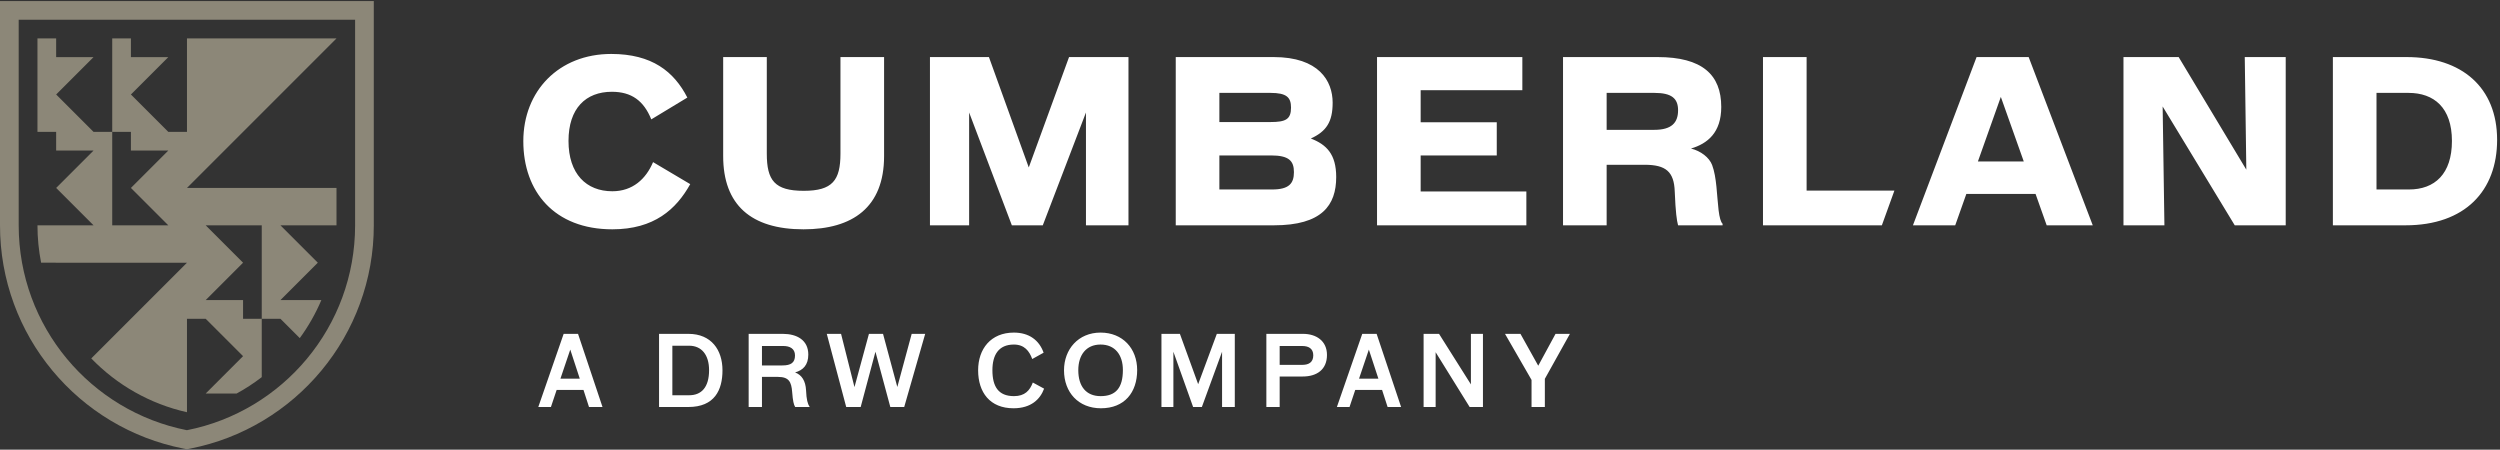
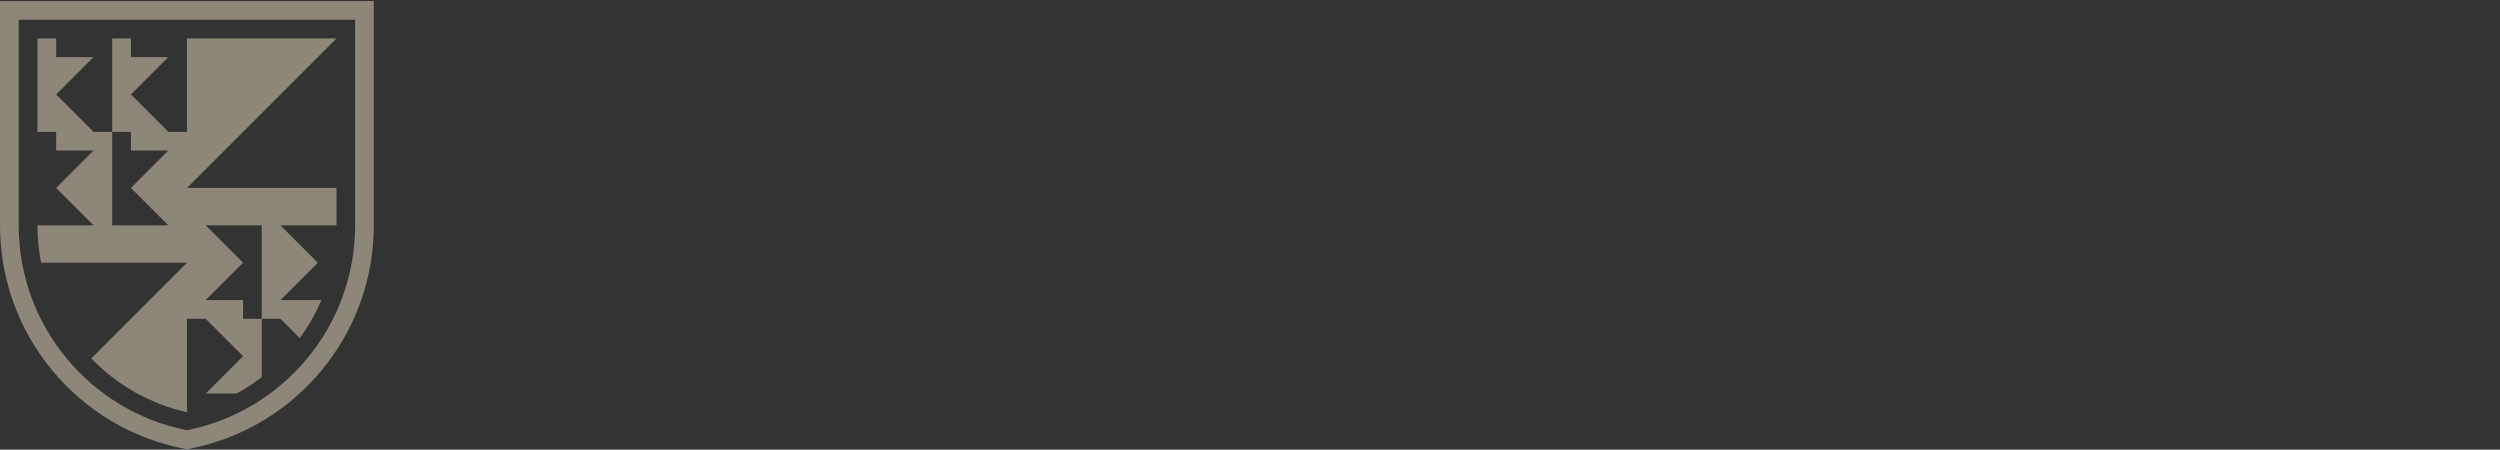
<svg xmlns="http://www.w3.org/2000/svg" width="100%" height="100%" viewBox="0 0 278 50" xml:space="preserve" style="fill-rule:evenodd;clip-rule:evenodd;stroke-linejoin:round;stroke-miterlimit:2;">
  <rect x="0" y="0" width="278" height="50" fill="#333333" stroke="none" />
  <g id="Cumberland-logo">
    <g id="cumberland-secondary-lockup-rgb-navy-bronze">
-       <path id="Fill-1" d="M61.9,43.358L64.882,43.358L65.497,45.259L66.999,45.259L64.277,37.125L62.678,37.125L59.858,45.259L61.263,45.259L61.9,43.358ZM64.471,42.105L62.321,42.105L63.413,38.875L64.471,42.105ZM73.286,45.259L76.538,45.259C79.465,45.259 80.34,43.369 80.34,41.176C80.34,38.918 79.098,37.125 76.559,37.125L73.286,37.125L73.286,45.259ZM74.766,38.443L76.624,38.443C78.029,38.443 78.849,39.469 78.849,41.165C78.849,43.045 78.018,43.952 76.635,43.952L74.766,43.952L74.766,38.443ZM88.414,41.414C89.3,41.165 89.883,40.593 89.883,39.426C89.883,37.806 88.598,37.125 87.053,37.125L83.251,37.125L83.251,45.259L84.73,45.259L84.73,41.911L86.502,41.911C87.723,41.911 88.004,42.451 88.09,43.607C88.166,44.59 88.263,45 88.425,45.259L90.024,45.259L90.024,45.216C89.808,44.914 89.678,44.428 89.635,43.423C89.581,42.332 89.149,41.694 88.414,41.414ZM84.73,40.636L84.73,38.475L87.118,38.475C87.809,38.475 88.404,38.756 88.404,39.523C88.404,40.334 87.95,40.636 86.999,40.636L84.73,40.636ZM97.35,39.113L99.003,45.259L100.548,45.259L102.881,37.125L101.379,37.125L99.781,43.034L98.193,37.125L96.626,37.125L95.017,43.045L93.526,37.125L91.938,37.125L94.099,45.259L95.708,45.259L97.35,39.113ZM116.104,43.218L114.85,42.537C114.515,43.423 113.964,44.05 112.755,44.05C111.004,44.05 110.356,42.969 110.356,41.165C110.356,39.48 111.037,38.313 112.744,38.313C113.911,38.313 114.462,39.037 114.785,39.923L116.05,39.22C115.563,37.838 114.44,36.984 112.744,36.984C110.183,36.984 108.768,38.789 108.768,41.176C108.768,43.639 110.086,45.4 112.701,45.4C114.656,45.4 115.671,44.395 116.104,43.218ZM118.318,41.176C118.318,43.639 119.928,45.4 122.423,45.4C125.048,45.4 126.453,43.639 126.453,41.155C126.453,38.746 124.843,36.984 122.38,36.984C119.906,36.984 118.318,38.843 118.318,41.176ZM122.38,38.313C123.979,38.313 124.865,39.448 124.865,41.144C124.865,43.152 124.054,44.05 122.391,44.05C120.781,44.05 119.906,42.969 119.906,41.165C119.906,39.48 120.781,38.313 122.38,38.313ZM137.309,37.125L135.311,37.125L133.236,42.721L131.205,37.125L129.153,37.125L129.153,45.259L130.481,45.259L130.481,39.113L132.674,45.259L133.647,45.259L135.894,39.113L135.894,45.259L137.309,45.259L137.309,37.125ZM144.902,37.125L140.819,37.125L140.819,45.259L142.299,45.259L142.299,41.867L144.87,41.867C146.426,41.867 147.56,41.101 147.56,39.469C147.56,37.892 146.35,37.125 144.902,37.125ZM142.299,40.571L142.299,38.475L144.805,38.475C145.486,38.475 146.036,38.735 146.036,39.513C146.036,40.312 145.496,40.571 144.838,40.571L142.299,40.571ZM150.704,43.358L153.686,43.358L154.302,45.259L155.803,45.259L153.081,37.125L151.482,37.125L148.662,45.259L150.067,45.259L150.704,43.358ZM153.276,42.105L151.126,42.105L152.217,38.875L153.276,42.105ZM163.565,42.743L160.022,37.125L158.304,37.125L158.304,45.259L159.643,45.259L159.643,39.167L163.424,45.259L164.904,45.259L164.904,37.125L163.565,37.125L163.565,42.743ZM170.307,42.245L170.307,45.259L171.787,45.259L171.787,42.126L174.574,37.125L172.975,37.125L171.052,40.668L169.076,37.125L167.357,37.125L170.307,42.245Z" style="fill:white;" />
-       <path id="Fill-2" d="M68.092,25.5C72.744,25.5 75.195,23.273 76.753,20.476L72.621,18.027C71.829,19.907 70.344,21.268 68.092,21.268C65.196,21.268 63.217,19.338 63.217,15.675C63.217,12.038 65.147,10.206 68.042,10.206C70.22,10.206 71.582,11.196 72.423,13.275L76.432,10.85C74.947,7.954 72.497,5.999 67.968,5.999C62.153,5.999 58.193,10.107 58.193,15.7C58.193,21.293 61.633,25.5 68.092,25.5ZM89.351,25.5C94.82,25.5 98.31,23.05 98.31,17.358L98.31,6.346L93.459,6.346L93.459,17.086C93.459,20.056 92.568,21.219 89.376,21.219C86.134,21.219 85.268,20.056 85.268,17.086L85.268,6.346L80.417,6.346L80.417,17.358C80.417,22.778 83.511,25.5 89.351,25.5ZM103.411,25.055L107.767,25.055L107.767,12.508L112.518,25.055L115.958,25.055L120.759,12.508L120.759,25.055L125.486,25.055L125.486,6.346L118.878,6.346L114.399,18.62L109.969,6.346L103.411,6.346L103.411,25.055ZM130.743,25.055L141.657,25.055C147.002,25.055 148.586,22.827 148.586,19.684C148.586,17.136 147.497,16.071 145.765,15.403C147.497,14.611 148.19,13.547 148.19,11.419C148.19,8.994 146.656,6.346 141.632,6.346L130.743,6.346L130.743,25.055ZM135.594,17.284L141.335,17.284C143.315,17.284 143.885,17.878 143.885,19.14C143.885,20.402 143.34,21.07 141.459,21.07L135.594,21.07L135.594,17.284ZM135.594,13.572L135.594,10.33L141.286,10.33C143.067,10.33 143.562,10.825 143.562,11.963C143.562,13.275 142.968,13.572 141.261,13.572L135.594,13.572ZM153.126,25.055L169.731,25.055L169.731,21.293L157.977,21.293L157.977,17.284L166.44,17.284L166.44,13.597L157.977,13.597L157.977,10.033L169.285,10.033L169.285,6.346L153.126,6.346L153.126,25.055ZM178.659,18.323L182.89,18.323C185.241,18.323 186.156,19.09 186.231,21.293C186.33,23.669 186.453,24.485 186.602,25.055L191.552,25.055L191.552,24.881C191.354,24.708 191.205,24.188 191.106,23.372C190.908,21.714 190.908,19.734 190.388,18.348C190.067,17.507 189.126,16.789 188.038,16.517C189.869,15.972 191.403,14.76 191.403,11.889C191.403,8.301 189.275,6.346 184.325,6.346L173.808,6.346L173.808,25.055L178.659,25.055L178.659,18.323ZM178.659,14.438L178.659,10.33L183.979,10.33C185.859,10.33 186.602,10.924 186.602,12.26C186.602,13.646 185.885,14.438 183.955,14.438L178.659,14.438ZM196.044,25.055L209.263,25.055L210.658,21.194L200.895,21.194L200.895,6.346L196.044,6.346L196.044,25.055ZM218.657,21.565L226.354,21.565L227.591,25.055L232.714,25.055L225.587,6.346L219.796,6.346L212.718,25.055L217.42,25.055L218.657,21.565ZM225.042,17.952L219.944,17.952L222.493,10.775L225.042,17.952ZM236.13,25.055L240.683,25.055L240.486,11.84L248.504,25.055L254.171,25.055L254.171,6.346L249.617,6.346L249.791,18.868L242.267,6.346L236.13,6.346L236.13,25.055ZM259.416,25.055L267.483,25.055C274.14,25.055 277.679,21.194 277.679,15.552C277.679,9.736 273.769,6.346 267.607,6.346L259.416,6.346L259.416,25.055ZM264.267,21.07L264.267,10.33L267.83,10.33C270.651,10.33 272.655,11.963 272.655,15.675C272.655,19.338 270.75,21.07 267.879,21.07L264.267,21.07Z" style="fill:white;" />
      <g id="Group-6">
        <path id="Fill-3" d="M4.572,29.212L20.792,29.213L10.149,39.855C12.988,42.793 16.664,44.915 20.792,45.839L20.792,35.448L22.871,35.448L27.028,39.604L22.871,43.761L26.312,43.761C27.293,43.226 28.227,42.615 29.106,41.938L29.106,35.448L27.028,35.448L27.028,33.369L22.871,33.369L27.028,29.213L22.871,25.056L22.87,25.056L29.106,25.056L29.106,35.448L31.185,35.448L33.335,37.598C34.288,36.293 35.096,34.875 35.735,33.369L31.185,33.369L35.341,29.213L31.185,25.056L37.419,25.056L37.419,20.899L20.792,20.899L37.419,4.272L20.792,4.272L20.792,14.664L18.714,14.664L14.557,10.508L18.714,6.351L14.557,6.351L14.557,4.272L12.479,4.272L12.479,14.664L14.557,14.664L14.557,16.742L18.714,16.742L14.557,20.899L18.714,25.056L12.479,25.056L12.479,14.664L10.401,14.664L6.244,10.507L10.401,6.351L6.244,6.351L6.244,4.272L4.166,4.272L4.166,14.664L6.244,14.664L6.244,16.742L10.401,16.742L6.244,20.899L10.401,25.056L10.402,25.056L4.166,25.056C4.166,26.478 4.306,27.868 4.572,29.212" style="fill:rgb(140,135,120);" />
        <path id="Fill-5" d="M39.488,25.056C39.488,36.335 31.446,45.736 20.783,47.838C10.12,45.736 2.078,36.335 2.078,25.056L2.078,2.194L39.488,2.194L39.488,25.056ZM0,0.116L0,25.056C0,28.059 0.522,31.001 1.551,33.797C2.545,36.498 3.986,38.994 5.834,41.217C7.666,43.421 9.839,45.287 12.292,46.76C14.798,48.264 17.519,49.313 20.381,49.877L20.783,49.957L21.185,49.877C24.047,49.313 26.769,48.264 29.274,46.76C31.728,45.287 33.9,43.421 35.733,41.217C37.58,38.994 39.021,36.498 40.015,33.797C41.045,31.001 41.566,28.059 41.566,25.056L41.566,0.116L0,0.116Z" style="fill:rgb(140,135,120);" />
      </g>
    </g>
  </g>
</svg>